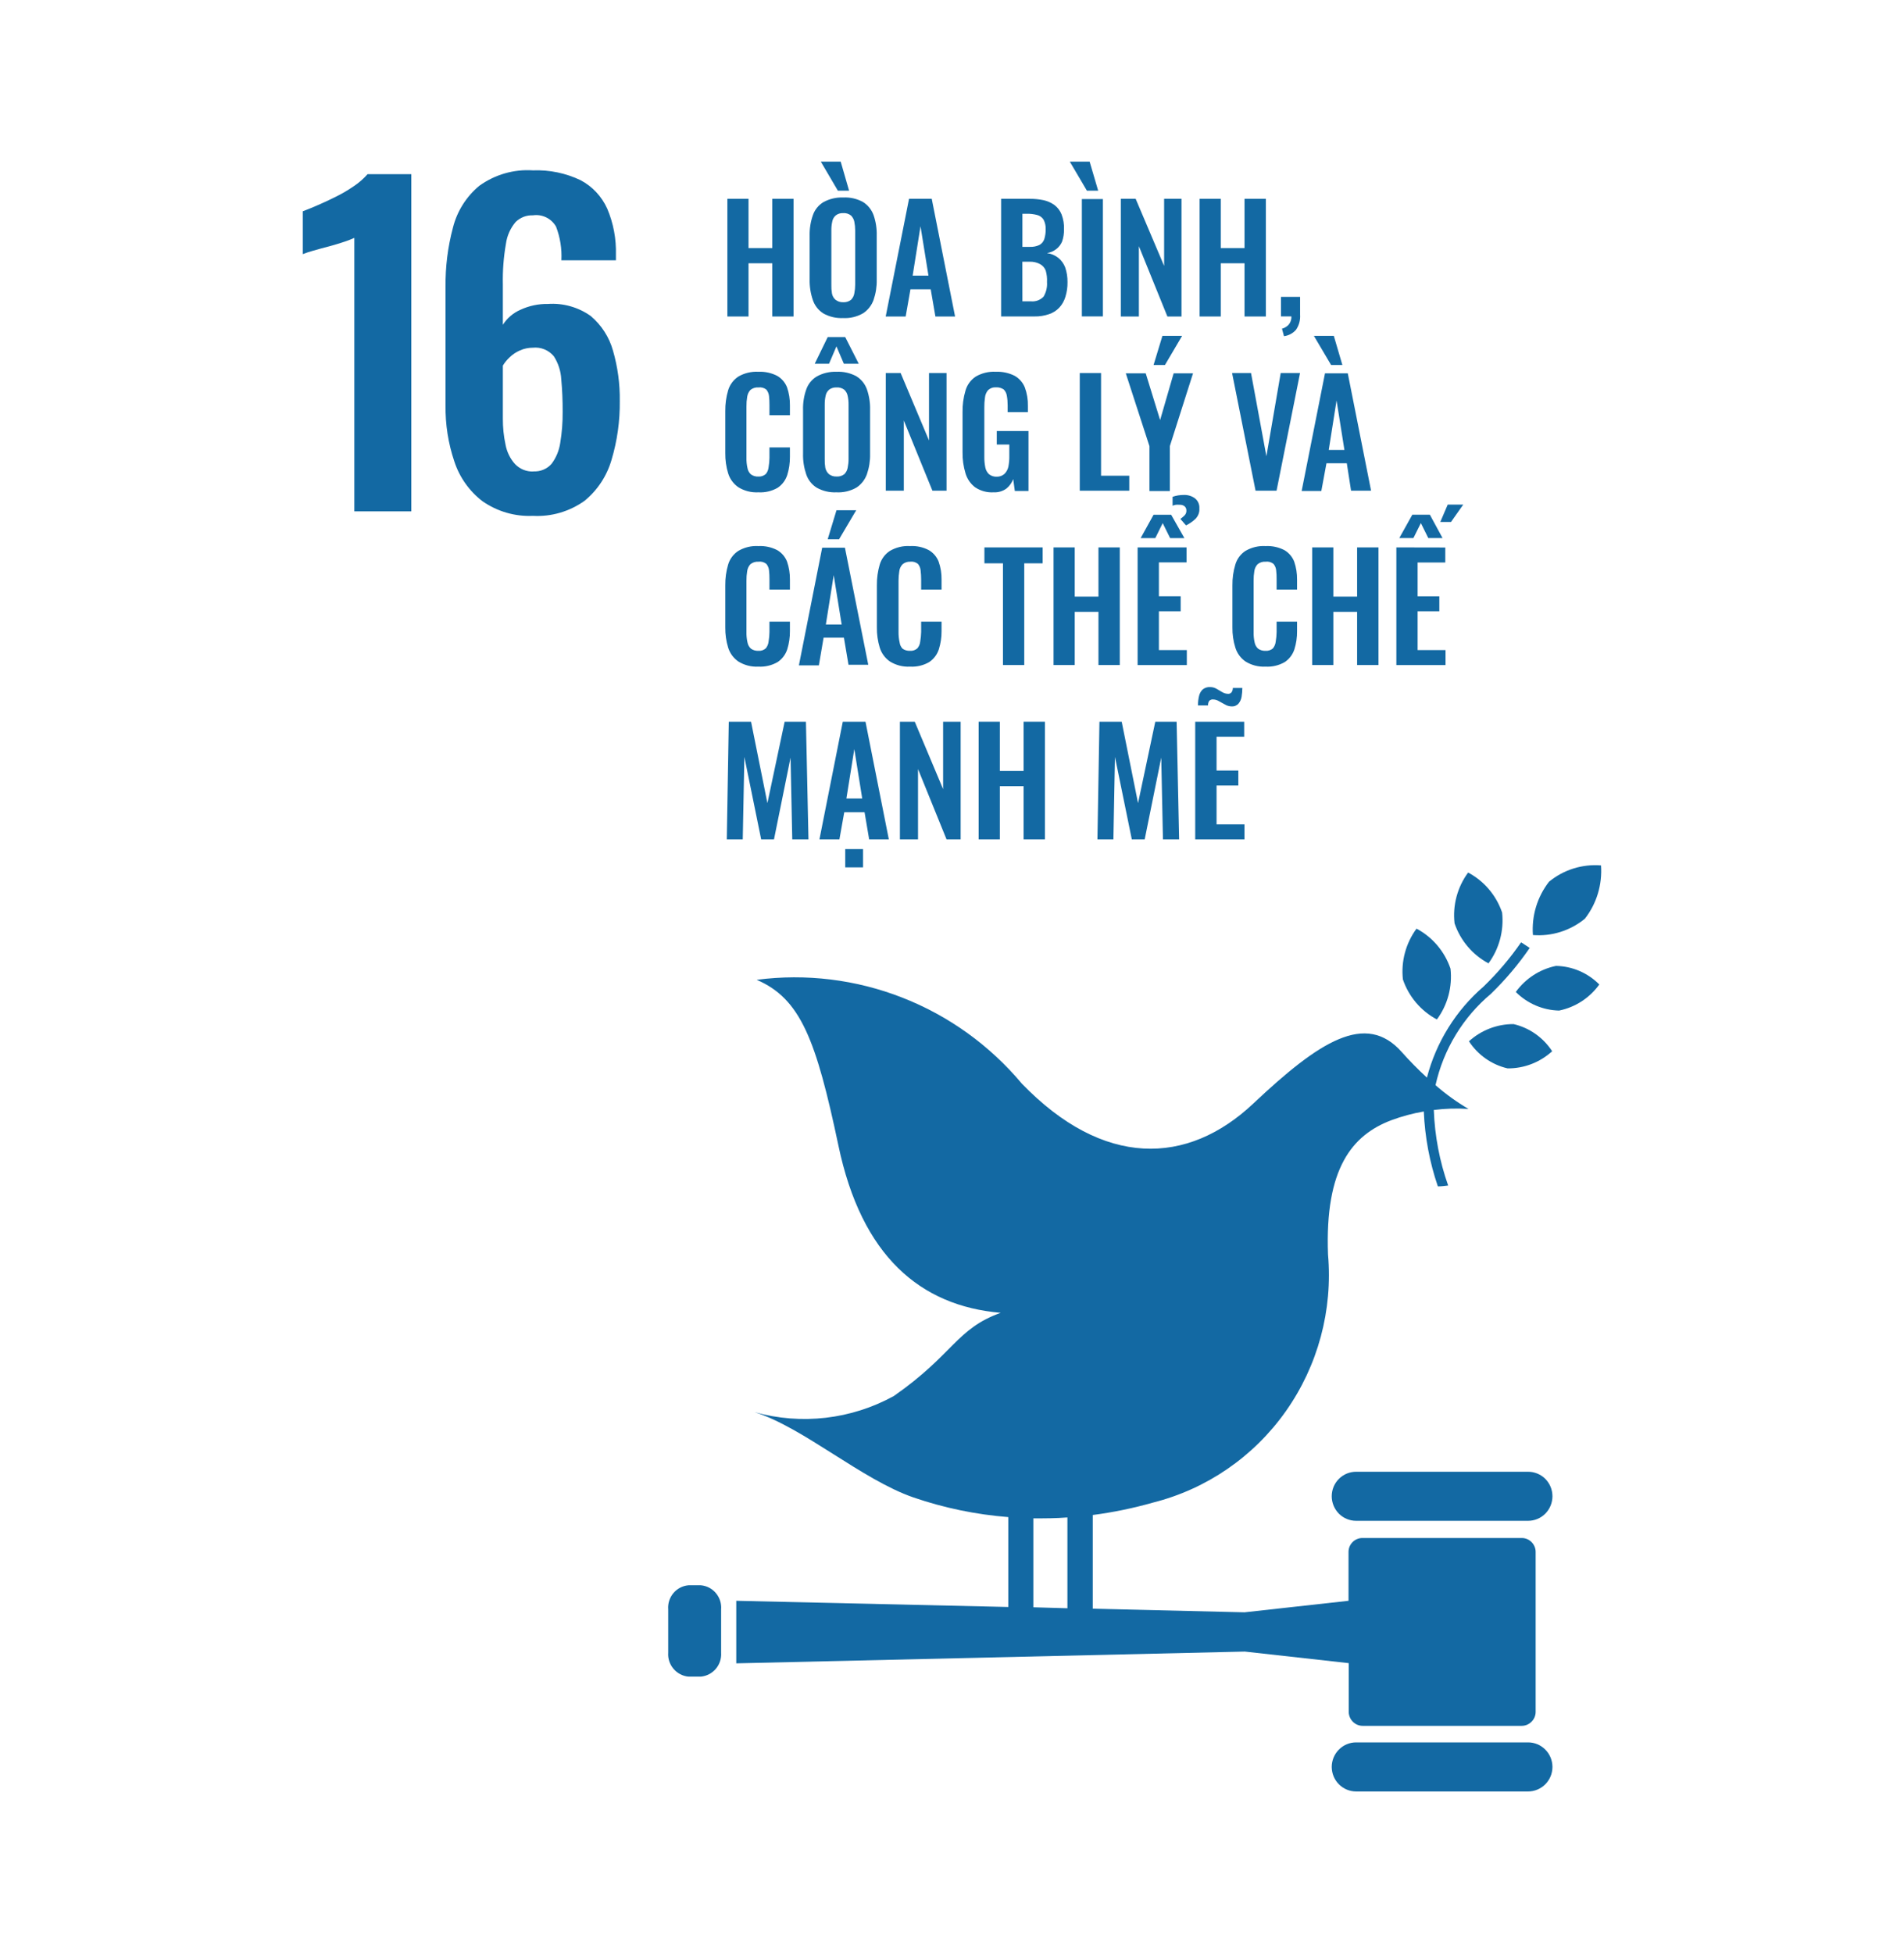
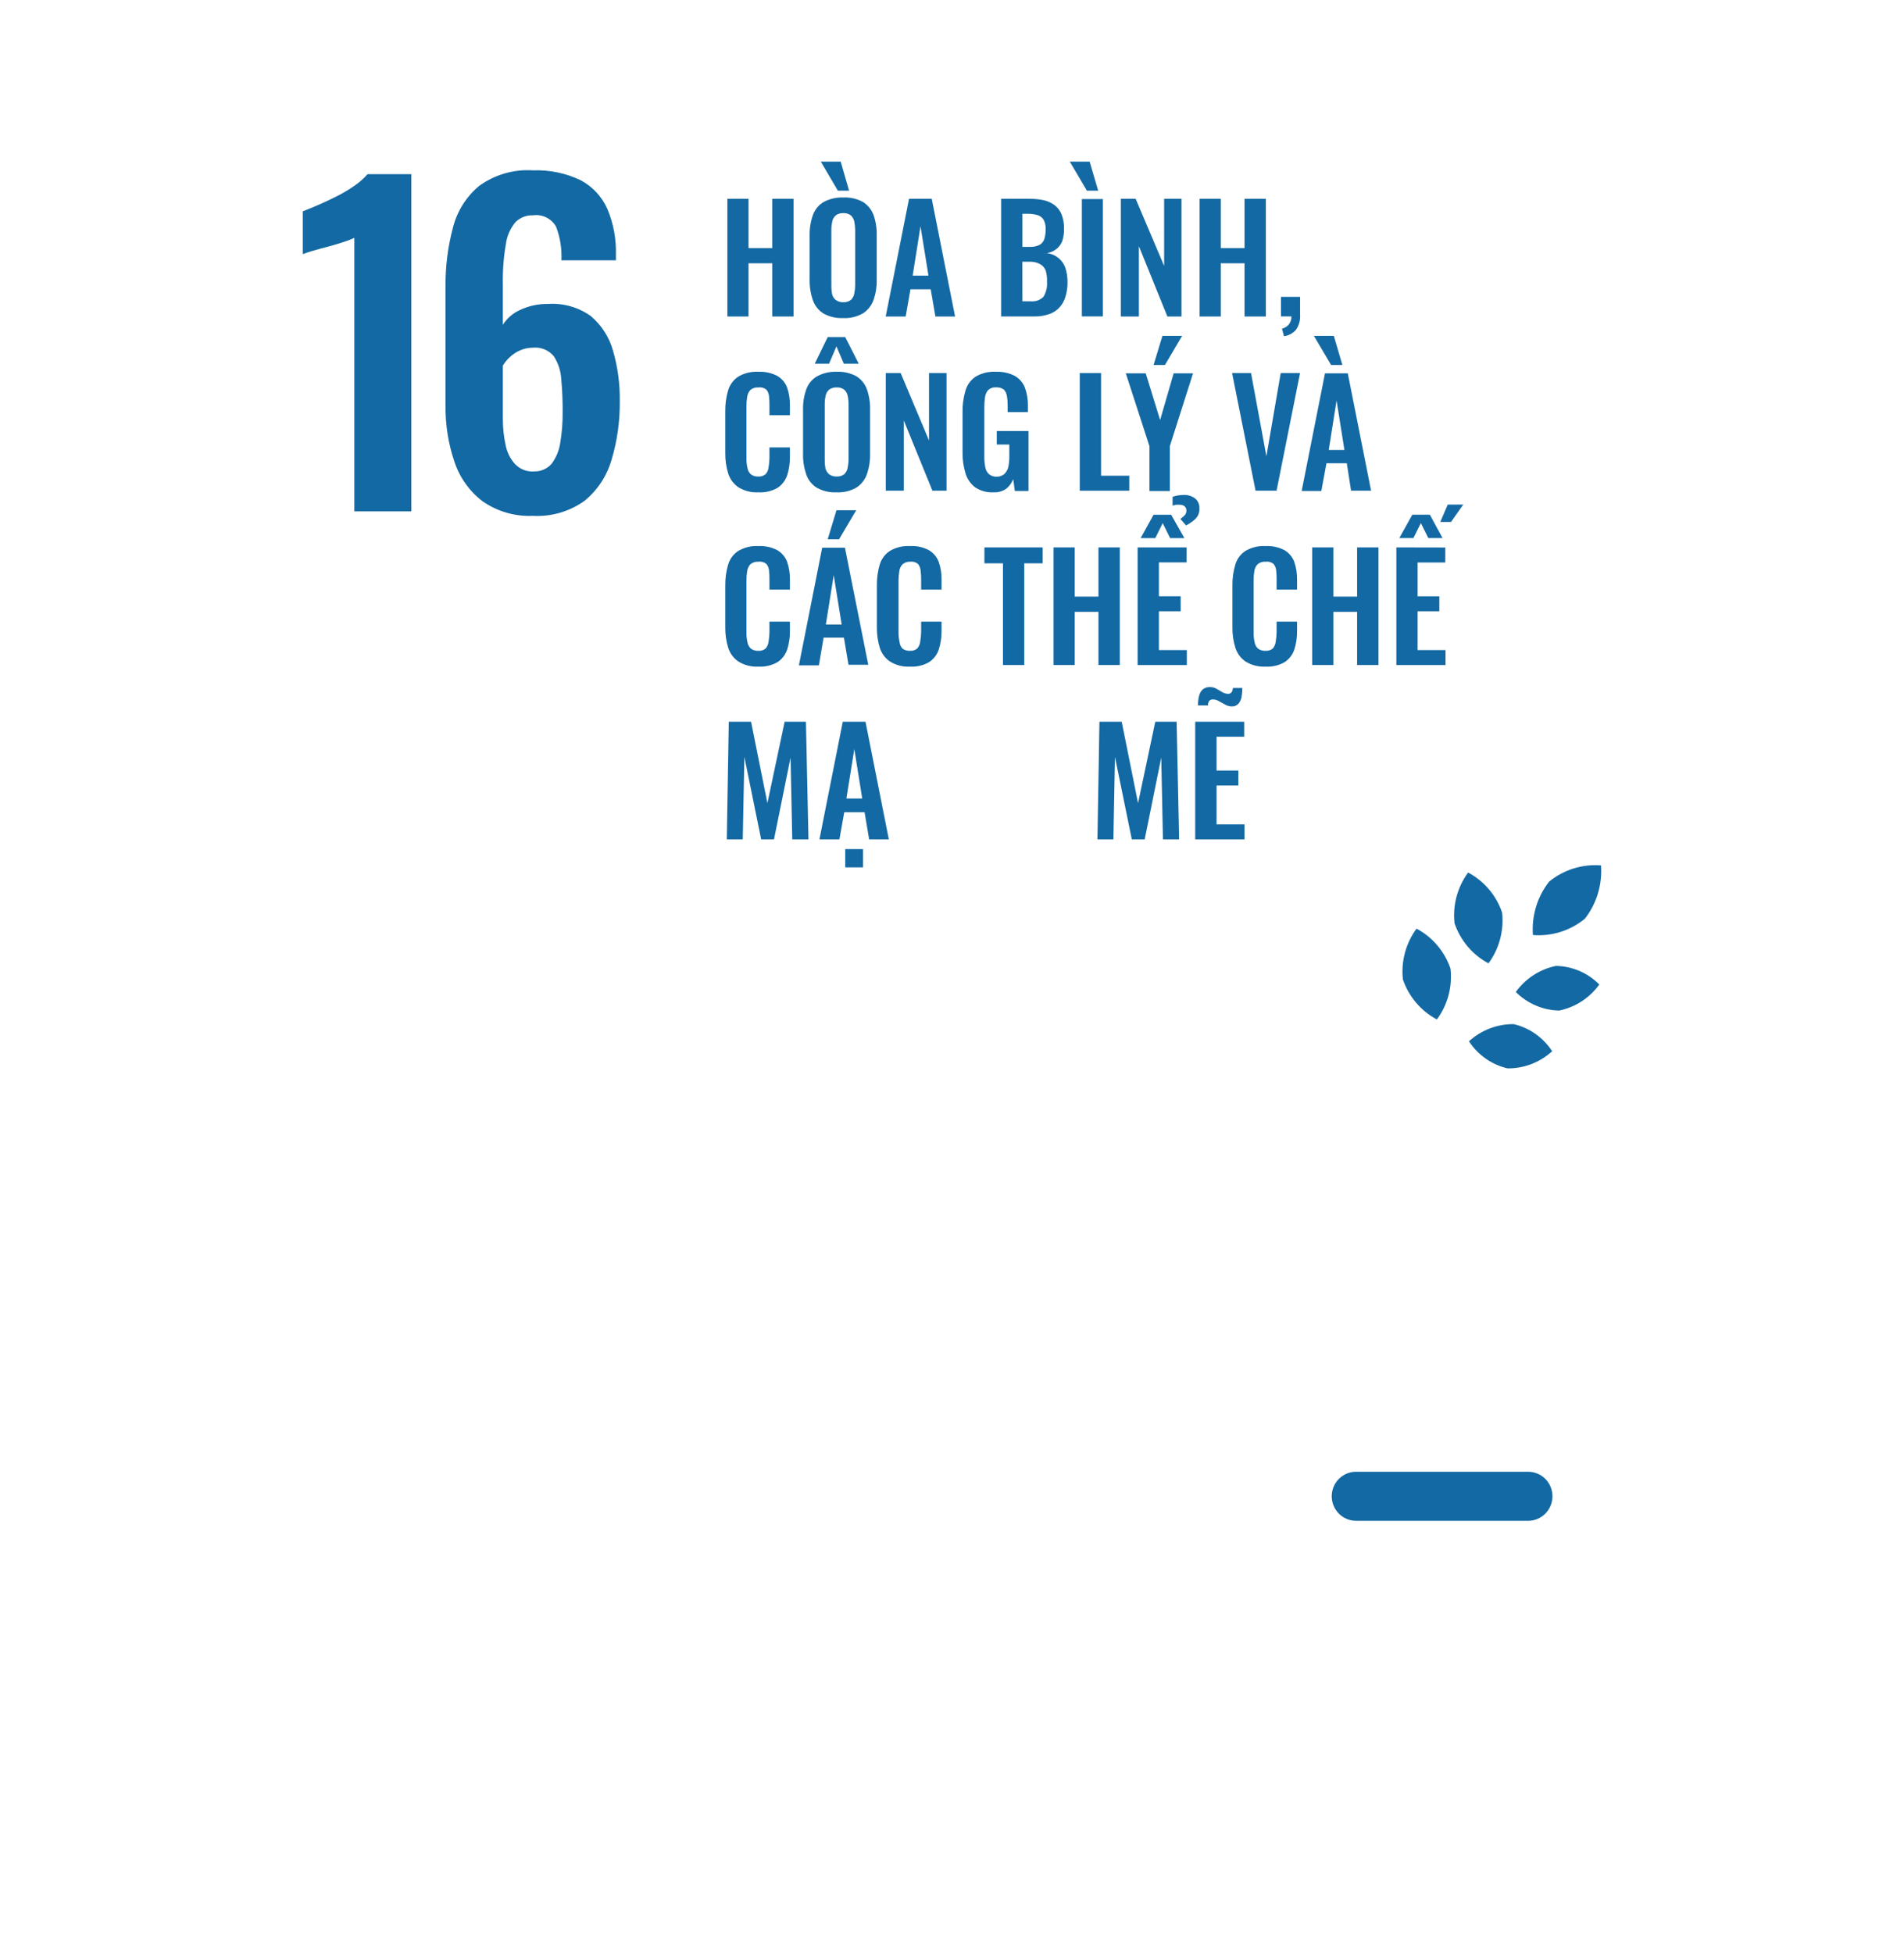
<svg xmlns="http://www.w3.org/2000/svg" width="39" height="40" viewBox="0 0 39 40" fill="none">
  <path d="M30.072 17.87C29.852 18.168 29.752 18.54 29.794 18.91C29.914 19.263 30.163 19.556 30.489 19.73C30.709 19.431 30.808 19.059 30.768 18.689C30.648 18.337 30.399 18.044 30.072 17.87Z" fill="#1369A3" />
  <path d="M29.432 20.879C29.653 20.581 29.752 20.209 29.711 19.839C29.591 19.486 29.342 19.193 29.015 19.019C28.795 19.318 28.695 19.69 28.736 20.06C28.856 20.412 29.105 20.705 29.432 20.879Z" fill="#1369A3" />
  <path d="M31.048 20.316C31.285 20.553 31.603 20.69 31.936 20.697C32.267 20.629 32.561 20.438 32.759 20.163C32.523 19.925 32.206 19.789 31.872 19.782C31.541 19.85 31.247 20.041 31.048 20.316Z" fill="#1369A3" />
  <path d="M31.729 18.058C31.488 18.368 31.37 18.757 31.399 19.15C31.783 19.181 32.165 19.061 32.464 18.815C32.705 18.506 32.822 18.116 32.794 17.724C32.409 17.693 32.028 17.813 31.729 18.058Z" fill="#1369A3" />
  <path d="M30.88 21.881C31.218 21.884 31.543 21.758 31.793 21.53C31.61 21.249 31.327 21.049 31.002 20.974C30.665 20.973 30.34 21.098 30.089 21.326C30.272 21.607 30.556 21.806 30.88 21.881Z" fill="#1369A3" />
  <path d="M31.3 30.142H27.777C27.712 30.142 27.647 30.155 27.586 30.18C27.526 30.205 27.471 30.242 27.425 30.288C27.378 30.335 27.341 30.39 27.316 30.451C27.291 30.512 27.278 30.578 27.278 30.644C27.278 30.777 27.331 30.905 27.424 31C27.518 31.094 27.645 31.147 27.777 31.147H31.3C31.433 31.147 31.56 31.094 31.653 31C31.747 30.905 31.799 30.777 31.799 30.644C31.799 30.578 31.786 30.512 31.761 30.451C31.736 30.39 31.699 30.335 31.653 30.288C31.607 30.242 31.552 30.205 31.491 30.18C31.431 30.155 31.366 30.142 31.3 30.142Z" fill="#1369A3" />
-   <path d="M31.3 35.685H27.777C27.645 35.685 27.518 35.738 27.424 35.833C27.331 35.927 27.278 36.055 27.278 36.188C27.279 36.322 27.331 36.449 27.425 36.543C27.518 36.637 27.645 36.69 27.777 36.69H31.3C31.432 36.69 31.559 36.637 31.653 36.543C31.746 36.449 31.799 36.322 31.799 36.188C31.799 36.055 31.747 35.927 31.653 35.833C31.56 35.738 31.433 35.685 31.3 35.685Z" fill="#1369A3" />
-   <path d="M21.166 31.097C21.398 31.097 21.631 31.097 21.864 31.078V32.938L21.166 32.918V31.097ZM31.171 31.499H27.906C27.831 31.499 27.759 31.529 27.706 31.582C27.652 31.636 27.622 31.708 27.622 31.784V32.785L25.492 33.021L22.383 32.947V31.028C22.799 30.974 23.212 30.889 23.616 30.774C24.716 30.497 25.682 29.833 26.339 28.901C26.996 27.969 27.302 26.831 27.202 25.692C27.136 23.93 27.695 23.247 28.498 22.943C28.714 22.863 28.937 22.802 29.164 22.764C29.186 23.287 29.283 23.804 29.452 24.298C29.523 24.298 29.593 24.288 29.663 24.28C29.487 23.783 29.388 23.261 29.369 22.733C29.605 22.703 29.843 22.696 30.08 22.712C29.84 22.571 29.614 22.408 29.404 22.225C29.567 21.492 29.966 20.834 30.539 20.354C30.834 20.068 31.101 19.753 31.333 19.414L31.157 19.299C30.931 19.626 30.673 19.93 30.387 20.206C29.822 20.693 29.417 21.344 29.228 22.07C29.048 21.905 28.876 21.731 28.714 21.548C27.975 20.712 27.024 21.326 25.672 22.601C24.319 23.876 22.6 23.918 20.933 22.196C20.276 21.411 19.435 20.805 18.485 20.433C17.536 20.061 16.509 19.935 15.499 20.067C16.4 20.454 16.716 21.295 17.173 23.459C17.647 25.726 18.851 26.746 20.498 26.887C19.585 27.214 19.537 27.734 18.309 28.591C17.436 29.071 16.413 29.189 15.455 28.921C16.459 29.237 17.649 30.302 18.712 30.669C19.34 30.884 19.992 31.019 20.653 31.071V32.912L15.081 32.785V34.066L25.497 33.825L27.626 34.062V35.059C27.627 35.135 27.657 35.208 27.71 35.261C27.763 35.315 27.835 35.346 27.911 35.346H31.171C31.246 35.346 31.318 35.315 31.371 35.261C31.425 35.208 31.455 35.135 31.455 35.059V31.784C31.455 31.708 31.424 31.636 31.371 31.582C31.318 31.529 31.246 31.499 31.171 31.499Z" fill="#1369A3" />
-   <path d="M14.771 33.848C14.779 33.969 14.74 34.087 14.662 34.179C14.584 34.27 14.473 34.328 14.354 34.338H14.103C13.984 34.328 13.874 34.27 13.796 34.179C13.718 34.087 13.678 33.969 13.687 33.848V32.963C13.677 32.841 13.715 32.721 13.793 32.628C13.871 32.535 13.983 32.477 14.103 32.467H14.354C14.475 32.477 14.586 32.535 14.664 32.628C14.742 32.721 14.781 32.841 14.771 32.963V33.848Z" fill="#1369A3" />
  <path d="M15.819 4.072V5.081H15.332V4.072H14.899V6.482H15.332V5.392H15.819V6.482H16.254V4.072H15.819Z" fill="#1369A3" />
  <path d="M17.269 6.514C17.128 6.521 16.988 6.488 16.864 6.419C16.764 6.355 16.688 6.259 16.65 6.146C16.603 6.009 16.581 5.866 16.584 5.722V4.826C16.581 4.684 16.603 4.542 16.65 4.408C16.688 4.297 16.764 4.202 16.864 4.141C16.988 4.073 17.128 4.039 17.269 4.045C17.411 4.037 17.552 4.069 17.677 4.137C17.776 4.199 17.852 4.293 17.893 4.404C17.94 4.539 17.962 4.682 17.958 4.826V5.73C17.961 5.871 17.939 6.011 17.893 6.144C17.852 6.257 17.776 6.353 17.677 6.417C17.553 6.488 17.411 6.522 17.269 6.514ZM17.162 3.905L16.813 3.31H17.22L17.392 3.905H17.162ZM17.269 6.19C17.327 6.194 17.384 6.177 17.43 6.142C17.466 6.107 17.49 6.061 17.499 6.01C17.511 5.951 17.517 5.89 17.517 5.829V4.72C17.517 4.659 17.511 4.598 17.499 4.539C17.489 4.491 17.465 4.447 17.43 4.413C17.384 4.377 17.327 4.36 17.269 4.365C17.214 4.362 17.16 4.379 17.117 4.413C17.08 4.446 17.055 4.49 17.047 4.539C17.034 4.598 17.028 4.659 17.029 4.72V5.829C17.027 5.89 17.031 5.951 17.041 6.01C17.05 6.062 17.077 6.109 17.117 6.142C17.161 6.175 17.214 6.192 17.269 6.19Z" fill="#1369A3" />
  <path d="M18.62 4.072L18.142 6.482H18.551L18.649 5.925H19.064L19.16 6.482H19.563L19.085 4.072H18.62ZM18.855 4.634L19.018 5.645H18.694L18.855 4.634Z" fill="#1369A3" />
  <path d="M20.506 6.481V4.072H21.093C21.19 4.071 21.286 4.081 21.381 4.101C21.46 4.119 21.535 4.153 21.601 4.201C21.664 4.25 21.714 4.315 21.744 4.39C21.781 4.488 21.799 4.592 21.794 4.697C21.796 4.782 21.783 4.867 21.755 4.947C21.73 5.007 21.689 5.06 21.638 5.1C21.582 5.144 21.516 5.173 21.446 5.183C21.532 5.195 21.612 5.229 21.68 5.283C21.743 5.335 21.792 5.404 21.82 5.481C21.852 5.576 21.867 5.675 21.866 5.776C21.868 5.88 21.853 5.983 21.822 6.082C21.797 6.165 21.754 6.241 21.695 6.303C21.637 6.364 21.565 6.409 21.485 6.435C21.391 6.467 21.292 6.483 21.192 6.481H20.506ZM20.942 5.056H21.095C21.162 5.059 21.229 5.046 21.291 5.017C21.337 4.992 21.372 4.95 21.39 4.899C21.41 4.834 21.42 4.765 21.419 4.697C21.422 4.628 21.407 4.56 21.376 4.499C21.346 4.452 21.3 4.418 21.247 4.404C21.176 4.385 21.102 4.376 21.029 4.378H20.942V5.056ZM20.942 6.171H21.114C21.162 6.177 21.211 6.17 21.256 6.154C21.302 6.137 21.343 6.11 21.376 6.075C21.429 5.985 21.454 5.881 21.446 5.777C21.451 5.697 21.441 5.616 21.419 5.539C21.396 5.482 21.354 5.435 21.3 5.407C21.236 5.374 21.165 5.358 21.093 5.36H20.941L20.942 6.171Z" fill="#1369A3" />
  <path d="M21.913 3.31L22.263 3.905H22.494L22.319 3.31H21.913ZM22.16 6.48H22.591V4.077H22.16V6.48Z" fill="#1369A3" />
  <path d="M23.845 4.072V5.446L23.262 4.072H22.958V6.482H23.328V5.042L23.912 6.482H24.201V4.072H23.845Z" fill="#1369A3" />
  <path d="M25.492 4.072V5.081H25.005V4.072H24.572V6.482H25.005V5.392H25.492V6.482H25.929V4.072H25.492Z" fill="#1369A3" />
  <path d="M26.3 6.885L26.259 6.732C26.311 6.718 26.357 6.691 26.394 6.652C26.435 6.604 26.456 6.543 26.452 6.48H26.239V6.08H26.63V6.445C26.638 6.554 26.609 6.662 26.548 6.752C26.485 6.826 26.396 6.873 26.3 6.885Z" fill="#1369A3" />
  <path d="M15.535 10.083C15.39 10.091 15.247 10.055 15.124 9.979C15.025 9.911 14.951 9.811 14.915 9.695C14.874 9.561 14.854 9.421 14.856 9.281V8.42C14.854 8.275 14.874 8.13 14.915 7.992C14.95 7.877 15.024 7.778 15.124 7.712C15.248 7.64 15.391 7.606 15.535 7.614C15.669 7.608 15.803 7.637 15.922 7.699C16.013 7.753 16.084 7.836 16.122 7.935C16.162 8.053 16.182 8.177 16.18 8.302V8.504H15.761V8.296C15.762 8.234 15.758 8.173 15.752 8.111C15.747 8.062 15.728 8.016 15.696 7.978C15.673 7.96 15.647 7.947 15.62 7.94C15.592 7.933 15.563 7.931 15.535 7.935C15.475 7.93 15.416 7.949 15.37 7.987C15.335 8.026 15.312 8.075 15.305 8.127C15.294 8.192 15.289 8.258 15.29 8.325V9.373C15.288 9.445 15.295 9.517 15.311 9.588C15.32 9.638 15.345 9.683 15.383 9.717C15.427 9.748 15.481 9.763 15.535 9.76C15.562 9.762 15.59 9.758 15.616 9.749C15.642 9.74 15.666 9.726 15.687 9.707C15.719 9.668 15.738 9.62 15.743 9.569C15.754 9.505 15.76 9.441 15.761 9.376V9.163H16.18V9.356C16.181 9.483 16.163 9.609 16.125 9.73C16.09 9.837 16.021 9.928 15.929 9.99C15.809 10.059 15.672 10.091 15.535 10.083Z" fill="#1369A3" />
  <path d="M17.133 10.083C16.992 10.09 16.852 10.057 16.729 9.988C16.628 9.925 16.552 9.828 16.514 9.715C16.468 9.579 16.445 9.435 16.449 9.291V8.395C16.445 8.253 16.467 8.112 16.514 7.978C16.552 7.866 16.628 7.772 16.729 7.711C16.852 7.642 16.992 7.609 17.133 7.614C17.275 7.607 17.416 7.638 17.541 7.706C17.641 7.768 17.717 7.862 17.757 7.973C17.804 8.109 17.826 8.252 17.822 8.395V9.299C17.825 9.44 17.803 9.58 17.757 9.713C17.716 9.826 17.641 9.922 17.541 9.987C17.417 10.057 17.275 10.091 17.133 10.083ZM16.688 7.45L16.954 6.904H17.313L17.59 7.45H17.285L17.133 7.094L16.981 7.45H16.688ZM17.133 9.759C17.191 9.764 17.248 9.747 17.294 9.712C17.33 9.676 17.354 9.63 17.363 9.58C17.375 9.52 17.382 9.46 17.381 9.399V8.289C17.382 8.228 17.376 8.168 17.363 8.108C17.354 8.06 17.33 8.016 17.294 7.982C17.248 7.947 17.191 7.93 17.133 7.935C17.078 7.932 17.024 7.949 16.981 7.982C16.944 8.015 16.92 8.059 16.911 8.108C16.898 8.168 16.892 8.228 16.893 8.289V9.399C16.891 9.459 16.895 9.52 16.905 9.58C16.915 9.631 16.942 9.678 16.981 9.712C17.025 9.745 17.079 9.762 17.133 9.759Z" fill="#1369A3" />
  <path d="M19.029 7.64V9.021L18.448 7.64H18.144V10.05H18.513V8.612L19.099 10.05H19.388V7.64H19.029Z" fill="#1369A3" />
  <path d="M20.351 10.083C20.218 10.091 20.087 10.055 19.976 9.982C19.881 9.911 19.811 9.81 19.777 9.695C19.734 9.553 19.713 9.405 19.716 9.256V8.447C19.713 8.296 19.733 8.146 19.776 8.001C19.809 7.883 19.883 7.782 19.984 7.714C20.108 7.641 20.251 7.606 20.395 7.614C20.529 7.608 20.663 7.636 20.784 7.697C20.878 7.751 20.951 7.834 20.992 7.935C21.037 8.057 21.058 8.186 21.055 8.315V8.44H20.64V8.303C20.64 8.236 20.635 8.169 20.623 8.104C20.616 8.055 20.593 8.011 20.559 7.976C20.514 7.946 20.461 7.93 20.407 7.933C20.377 7.931 20.346 7.934 20.317 7.944C20.288 7.954 20.262 7.97 20.239 7.99C20.203 8.033 20.18 8.087 20.175 8.144C20.166 8.211 20.161 8.278 20.162 8.346V9.354C20.161 9.427 20.168 9.5 20.182 9.572C20.192 9.626 20.219 9.676 20.259 9.713C20.305 9.749 20.361 9.766 20.419 9.763C20.476 9.764 20.531 9.744 20.574 9.706C20.615 9.665 20.643 9.614 20.655 9.557C20.669 9.483 20.676 9.407 20.674 9.331V9.104H20.417V8.828H21.067V10.056H20.787L20.754 9.813C20.724 9.89 20.676 9.957 20.612 10.008C20.536 10.062 20.444 10.088 20.351 10.083Z" fill="#1369A3" />
  <path d="M22.117 7.64V10.05H23.131V9.743H22.553V7.64H22.117Z" fill="#1369A3" />
  <path d="M23.81 6.879L23.629 7.475H23.862L24.213 6.879H23.81ZM24.04 7.646L23.763 8.603L23.468 7.646H23.06L23.544 9.137V10.057H23.962V9.137L24.437 7.646H24.04Z" fill="#1369A3" />
  <path d="M26.233 7.64L25.94 9.345L25.625 7.64H25.237L25.718 10.05H26.148L26.629 7.64H26.233Z" fill="#1369A3" />
  <path d="M26.913 6.879L27.265 7.475H27.496L27.321 6.879H26.913ZM27.14 7.646L26.662 10.056H27.065L27.17 9.488H27.587L27.674 10.05H28.084L27.607 7.646H27.14ZM27.377 8.202L27.538 9.215H27.217L27.377 8.202Z" fill="#1369A3" />
  <path d="M15.535 13.653C15.39 13.661 15.247 13.624 15.124 13.548C15.025 13.48 14.951 13.38 14.915 13.264C14.874 13.13 14.854 12.991 14.856 12.85V11.989C14.854 11.844 14.874 11.7 14.915 11.561C14.95 11.446 15.024 11.347 15.124 11.282C15.248 11.21 15.391 11.175 15.535 11.184C15.669 11.177 15.803 11.206 15.922 11.268C16.013 11.322 16.084 11.405 16.122 11.504C16.162 11.622 16.182 11.746 16.18 11.871V12.074H15.761V11.865C15.762 11.803 15.758 11.742 15.752 11.681C15.747 11.632 15.728 11.585 15.696 11.547C15.673 11.53 15.647 11.517 15.62 11.509C15.592 11.502 15.563 11.5 15.535 11.504C15.475 11.5 15.416 11.518 15.37 11.556C15.335 11.595 15.312 11.644 15.305 11.696C15.294 11.761 15.289 11.828 15.29 11.894V12.942C15.288 13.014 15.295 13.087 15.311 13.157C15.32 13.207 15.345 13.252 15.383 13.286C15.427 13.317 15.481 13.332 15.535 13.329C15.562 13.331 15.59 13.328 15.616 13.319C15.642 13.31 15.666 13.296 15.687 13.277C15.719 13.237 15.738 13.189 15.743 13.139C15.754 13.075 15.76 13.01 15.761 12.945V12.732H16.18V12.925C16.181 13.052 16.163 13.179 16.125 13.3C16.09 13.406 16.021 13.497 15.929 13.559C15.809 13.628 15.672 13.661 15.535 13.653Z" fill="#1369A3" />
  <path d="M17.134 10.45L16.954 11.044H17.187L17.538 10.45H17.134ZM16.841 11.217L16.364 13.627H16.773L16.87 13.059H17.286L17.38 13.615H17.785L17.307 11.217H16.841ZM17.077 11.779L17.24 12.79H16.916L17.077 11.779Z" fill="#1369A3" />
  <path d="M18.64 13.653C18.495 13.661 18.352 13.624 18.229 13.548C18.13 13.48 18.056 13.38 18.02 13.264C17.979 13.13 17.959 12.991 17.961 12.85V11.989C17.959 11.844 17.979 11.7 18.02 11.561C18.055 11.446 18.129 11.347 18.229 11.282C18.353 11.21 18.496 11.175 18.64 11.184C18.774 11.176 18.908 11.205 19.027 11.268C19.118 11.322 19.189 11.405 19.227 11.504C19.268 11.622 19.288 11.746 19.286 11.871V12.074H18.868V11.865C18.868 11.803 18.864 11.742 18.857 11.681C18.852 11.632 18.833 11.585 18.801 11.547C18.778 11.53 18.752 11.517 18.724 11.509C18.697 11.502 18.668 11.5 18.64 11.504C18.584 11.502 18.53 11.521 18.488 11.556C18.451 11.595 18.427 11.643 18.421 11.696C18.41 11.761 18.405 11.828 18.405 11.894V12.942C18.404 13.014 18.411 13.087 18.427 13.157C18.433 13.206 18.454 13.251 18.488 13.286C18.532 13.317 18.586 13.332 18.64 13.329C18.667 13.331 18.695 13.328 18.721 13.319C18.747 13.31 18.771 13.296 18.792 13.277C18.824 13.238 18.844 13.19 18.849 13.139C18.86 13.075 18.866 13.01 18.868 12.945V12.732H19.286V12.925C19.287 13.052 19.268 13.179 19.23 13.3C19.195 13.406 19.126 13.497 19.034 13.559C18.914 13.629 18.777 13.661 18.64 13.653Z" fill="#1369A3" />
  <path d="M20.164 11.211V11.537H20.544V13.62H20.98V11.537H21.356V11.211H20.164Z" fill="#1369A3" />
  <path d="M22.5 11.211V12.219H22.014V11.211H21.58V13.62H22.014V12.531H22.5V13.62H22.937V11.211H22.5Z" fill="#1369A3" />
  <path d="M23.302 13.621V11.211H24.304V11.518H23.738V12.212H24.184V12.519H23.738V13.314H24.31V13.621H23.302ZM23.364 11.021L23.629 10.542H23.989L24.26 11.021H23.968L23.816 10.714L23.664 11.021H23.364ZM24.295 10.762L24.178 10.628C24.21 10.605 24.24 10.58 24.268 10.551C24.291 10.525 24.303 10.491 24.301 10.456C24.302 10.439 24.299 10.422 24.292 10.407C24.285 10.392 24.275 10.378 24.262 10.367C24.233 10.346 24.198 10.336 24.163 10.338C24.137 10.336 24.111 10.336 24.085 10.338C24.062 10.342 24.04 10.348 24.018 10.357V10.175C24.055 10.162 24.092 10.152 24.131 10.146C24.169 10.14 24.209 10.137 24.248 10.137C24.329 10.134 24.409 10.157 24.475 10.205C24.506 10.229 24.531 10.261 24.547 10.297C24.563 10.334 24.57 10.373 24.567 10.413C24.57 10.453 24.564 10.492 24.55 10.529C24.536 10.565 24.514 10.599 24.487 10.627C24.43 10.68 24.365 10.725 24.295 10.759" fill="#1369A3" />
  <path d="M25.923 13.653C25.779 13.661 25.635 13.624 25.512 13.548C25.413 13.48 25.34 13.38 25.304 13.264C25.262 13.13 25.242 12.991 25.244 12.85V11.989C25.242 11.844 25.262 11.7 25.304 11.561C25.338 11.446 25.412 11.347 25.512 11.282C25.637 11.21 25.779 11.175 25.923 11.184C26.057 11.177 26.191 11.206 26.311 11.268C26.401 11.322 26.472 11.405 26.51 11.504C26.55 11.622 26.57 11.746 26.568 11.871V12.074H26.149V11.865C26.15 11.803 26.147 11.742 26.14 11.681C26.136 11.632 26.116 11.585 26.084 11.547C26.061 11.53 26.035 11.517 26.008 11.509C25.98 11.502 25.951 11.5 25.923 11.504C25.863 11.5 25.805 11.518 25.759 11.556C25.723 11.595 25.7 11.644 25.693 11.696C25.682 11.761 25.677 11.828 25.678 11.894V12.942C25.676 13.014 25.683 13.087 25.699 13.157C25.708 13.207 25.733 13.252 25.771 13.286C25.815 13.317 25.869 13.332 25.923 13.329C25.95 13.331 25.978 13.328 26.004 13.319C26.03 13.31 26.055 13.296 26.075 13.277C26.107 13.237 26.126 13.189 26.131 13.139C26.142 13.075 26.148 13.01 26.149 12.945V12.732H26.568V12.925C26.57 13.052 26.551 13.179 26.513 13.3C26.478 13.406 26.409 13.497 26.317 13.559C26.197 13.628 26.06 13.661 25.923 13.653Z" fill="#1369A3" />
  <path d="M27.798 11.211V12.219H27.311V11.211H26.878V13.62H27.311V12.531H27.798V13.62H28.235V11.211H27.798Z" fill="#1369A3" />
  <path d="M29.654 10.334L29.502 10.69H29.721L29.972 10.334H29.654ZM28.929 10.541L28.662 11.02H28.951L29.104 10.713L29.256 11.02H29.548L29.288 10.541H28.929ZM28.602 11.211V13.621H29.609V13.314H29.037V12.52H29.482V12.213H29.037V11.52H29.604V11.213L28.602 11.211Z" fill="#1369A3" />
  <path d="M14.887 17.19L14.928 14.781H15.384L15.719 16.449L16.072 14.781H16.508L16.56 17.19H16.228L16.193 15.516L15.854 17.19H15.591L15.247 15.502L15.214 17.19H14.887Z" fill="#1369A3" />
  <path d="M17.263 14.781L16.785 17.19H17.194L17.293 16.635H17.709L17.803 17.19H18.206L17.728 14.781H17.263ZM17.499 15.342L17.661 16.354H17.337L17.499 15.342ZM17.313 17.764H17.678V17.39H17.313V17.764Z" fill="#1369A3" />
-   <path d="M19.318 14.781V16.162L18.737 14.781H18.433V17.19H18.804V15.751L19.388 17.19H19.677V14.781H19.318Z" fill="#1369A3" />
-   <path d="M20.967 14.781V15.789H20.48V14.781H20.046V17.19H20.48V16.101H20.967V17.19H21.403V14.781H20.967Z" fill="#1369A3" />
  <path d="M22.479 17.19L22.52 14.781H22.976L23.311 16.449L23.664 14.781H24.101L24.152 17.19H23.821L23.786 15.516L23.447 17.19H23.183L22.838 15.502L22.806 17.19H22.479Z" fill="#1369A3" />
  <path d="M24.482 17.19V14.781H25.485V15.088H24.919V15.781H25.365V16.088H24.919V16.883H25.491V17.19H24.482ZM25.225 14.468C25.177 14.466 25.131 14.453 25.091 14.428L24.966 14.36C24.931 14.338 24.89 14.325 24.848 14.325C24.832 14.323 24.817 14.325 24.803 14.331C24.789 14.336 24.777 14.345 24.767 14.357C24.75 14.384 24.742 14.416 24.744 14.448H24.539C24.538 14.383 24.545 14.319 24.56 14.256C24.571 14.204 24.597 14.157 24.634 14.121C24.677 14.086 24.732 14.068 24.787 14.072C24.833 14.071 24.879 14.084 24.919 14.107L25.035 14.175C25.071 14.197 25.112 14.209 25.155 14.21C25.168 14.211 25.182 14.209 25.194 14.203C25.207 14.198 25.218 14.19 25.226 14.179C25.244 14.153 25.253 14.122 25.252 14.09H25.447C25.447 14.15 25.441 14.209 25.432 14.268C25.424 14.321 25.402 14.37 25.368 14.411C25.35 14.431 25.328 14.446 25.303 14.456C25.278 14.466 25.251 14.47 25.225 14.468Z" fill="#1369A3" />
  <path d="M7.258 10.473V4.872C7.193 4.901 7.127 4.927 7.06 4.949C6.961 4.982 6.852 5.016 6.735 5.047C6.617 5.077 6.508 5.108 6.409 5.136C6.339 5.155 6.27 5.178 6.202 5.205V4.327C6.281 4.298 6.379 4.258 6.497 4.207C6.616 4.157 6.741 4.097 6.873 4.032C7.002 3.969 7.127 3.896 7.246 3.814C7.35 3.745 7.445 3.662 7.529 3.567H8.425V10.473H7.258Z" fill="#1369A3" />
  <path d="M10.916 10.565C10.55 10.582 10.188 10.477 9.885 10.267C9.615 10.061 9.413 9.777 9.307 9.453C9.181 9.081 9.12 8.69 9.126 8.297V5.877C9.121 5.467 9.172 5.058 9.278 4.661C9.363 4.325 9.552 4.025 9.818 3.805C10.137 3.575 10.525 3.463 10.916 3.489C11.253 3.476 11.587 3.545 11.891 3.69C12.133 3.817 12.325 4.023 12.438 4.273C12.565 4.572 12.625 4.895 12.616 5.22C12.616 5.237 12.616 5.255 12.616 5.275C12.617 5.294 12.617 5.312 12.616 5.331H11.499C11.511 5.095 11.474 4.86 11.389 4.64C11.342 4.559 11.272 4.493 11.188 4.452C11.103 4.411 11.009 4.396 10.916 4.41C10.851 4.407 10.786 4.418 10.725 4.441C10.664 4.465 10.609 4.501 10.562 4.546C10.454 4.674 10.385 4.829 10.363 4.994C10.315 5.269 10.294 5.547 10.3 5.825V6.652C10.387 6.516 10.512 6.409 10.659 6.345C10.835 6.263 11.027 6.222 11.22 6.225C11.533 6.203 11.844 6.29 12.1 6.472C12.319 6.657 12.479 6.904 12.556 7.181C12.653 7.516 12.7 7.864 12.695 8.213C12.7 8.621 12.643 9.028 12.526 9.419C12.43 9.749 12.237 10.042 11.972 10.258C11.664 10.477 11.292 10.586 10.916 10.565ZM10.925 9.654C10.995 9.658 11.064 9.647 11.129 9.62C11.193 9.594 11.25 9.553 11.297 9.5C11.391 9.376 11.452 9.229 11.475 9.073C11.51 8.862 11.527 8.648 11.525 8.434C11.526 8.21 11.517 7.987 11.496 7.764C11.487 7.598 11.434 7.436 11.344 7.296C11.292 7.234 11.226 7.185 11.152 7.155C11.077 7.124 10.996 7.113 10.916 7.121C10.825 7.121 10.734 7.139 10.65 7.177C10.572 7.211 10.5 7.258 10.439 7.318C10.385 7.368 10.338 7.425 10.3 7.488V8.57C10.299 8.751 10.317 8.931 10.355 9.107C10.382 9.255 10.449 9.392 10.548 9.503C10.597 9.554 10.655 9.594 10.72 9.621C10.786 9.647 10.855 9.659 10.925 9.657" fill="#1369A3" />
</svg>